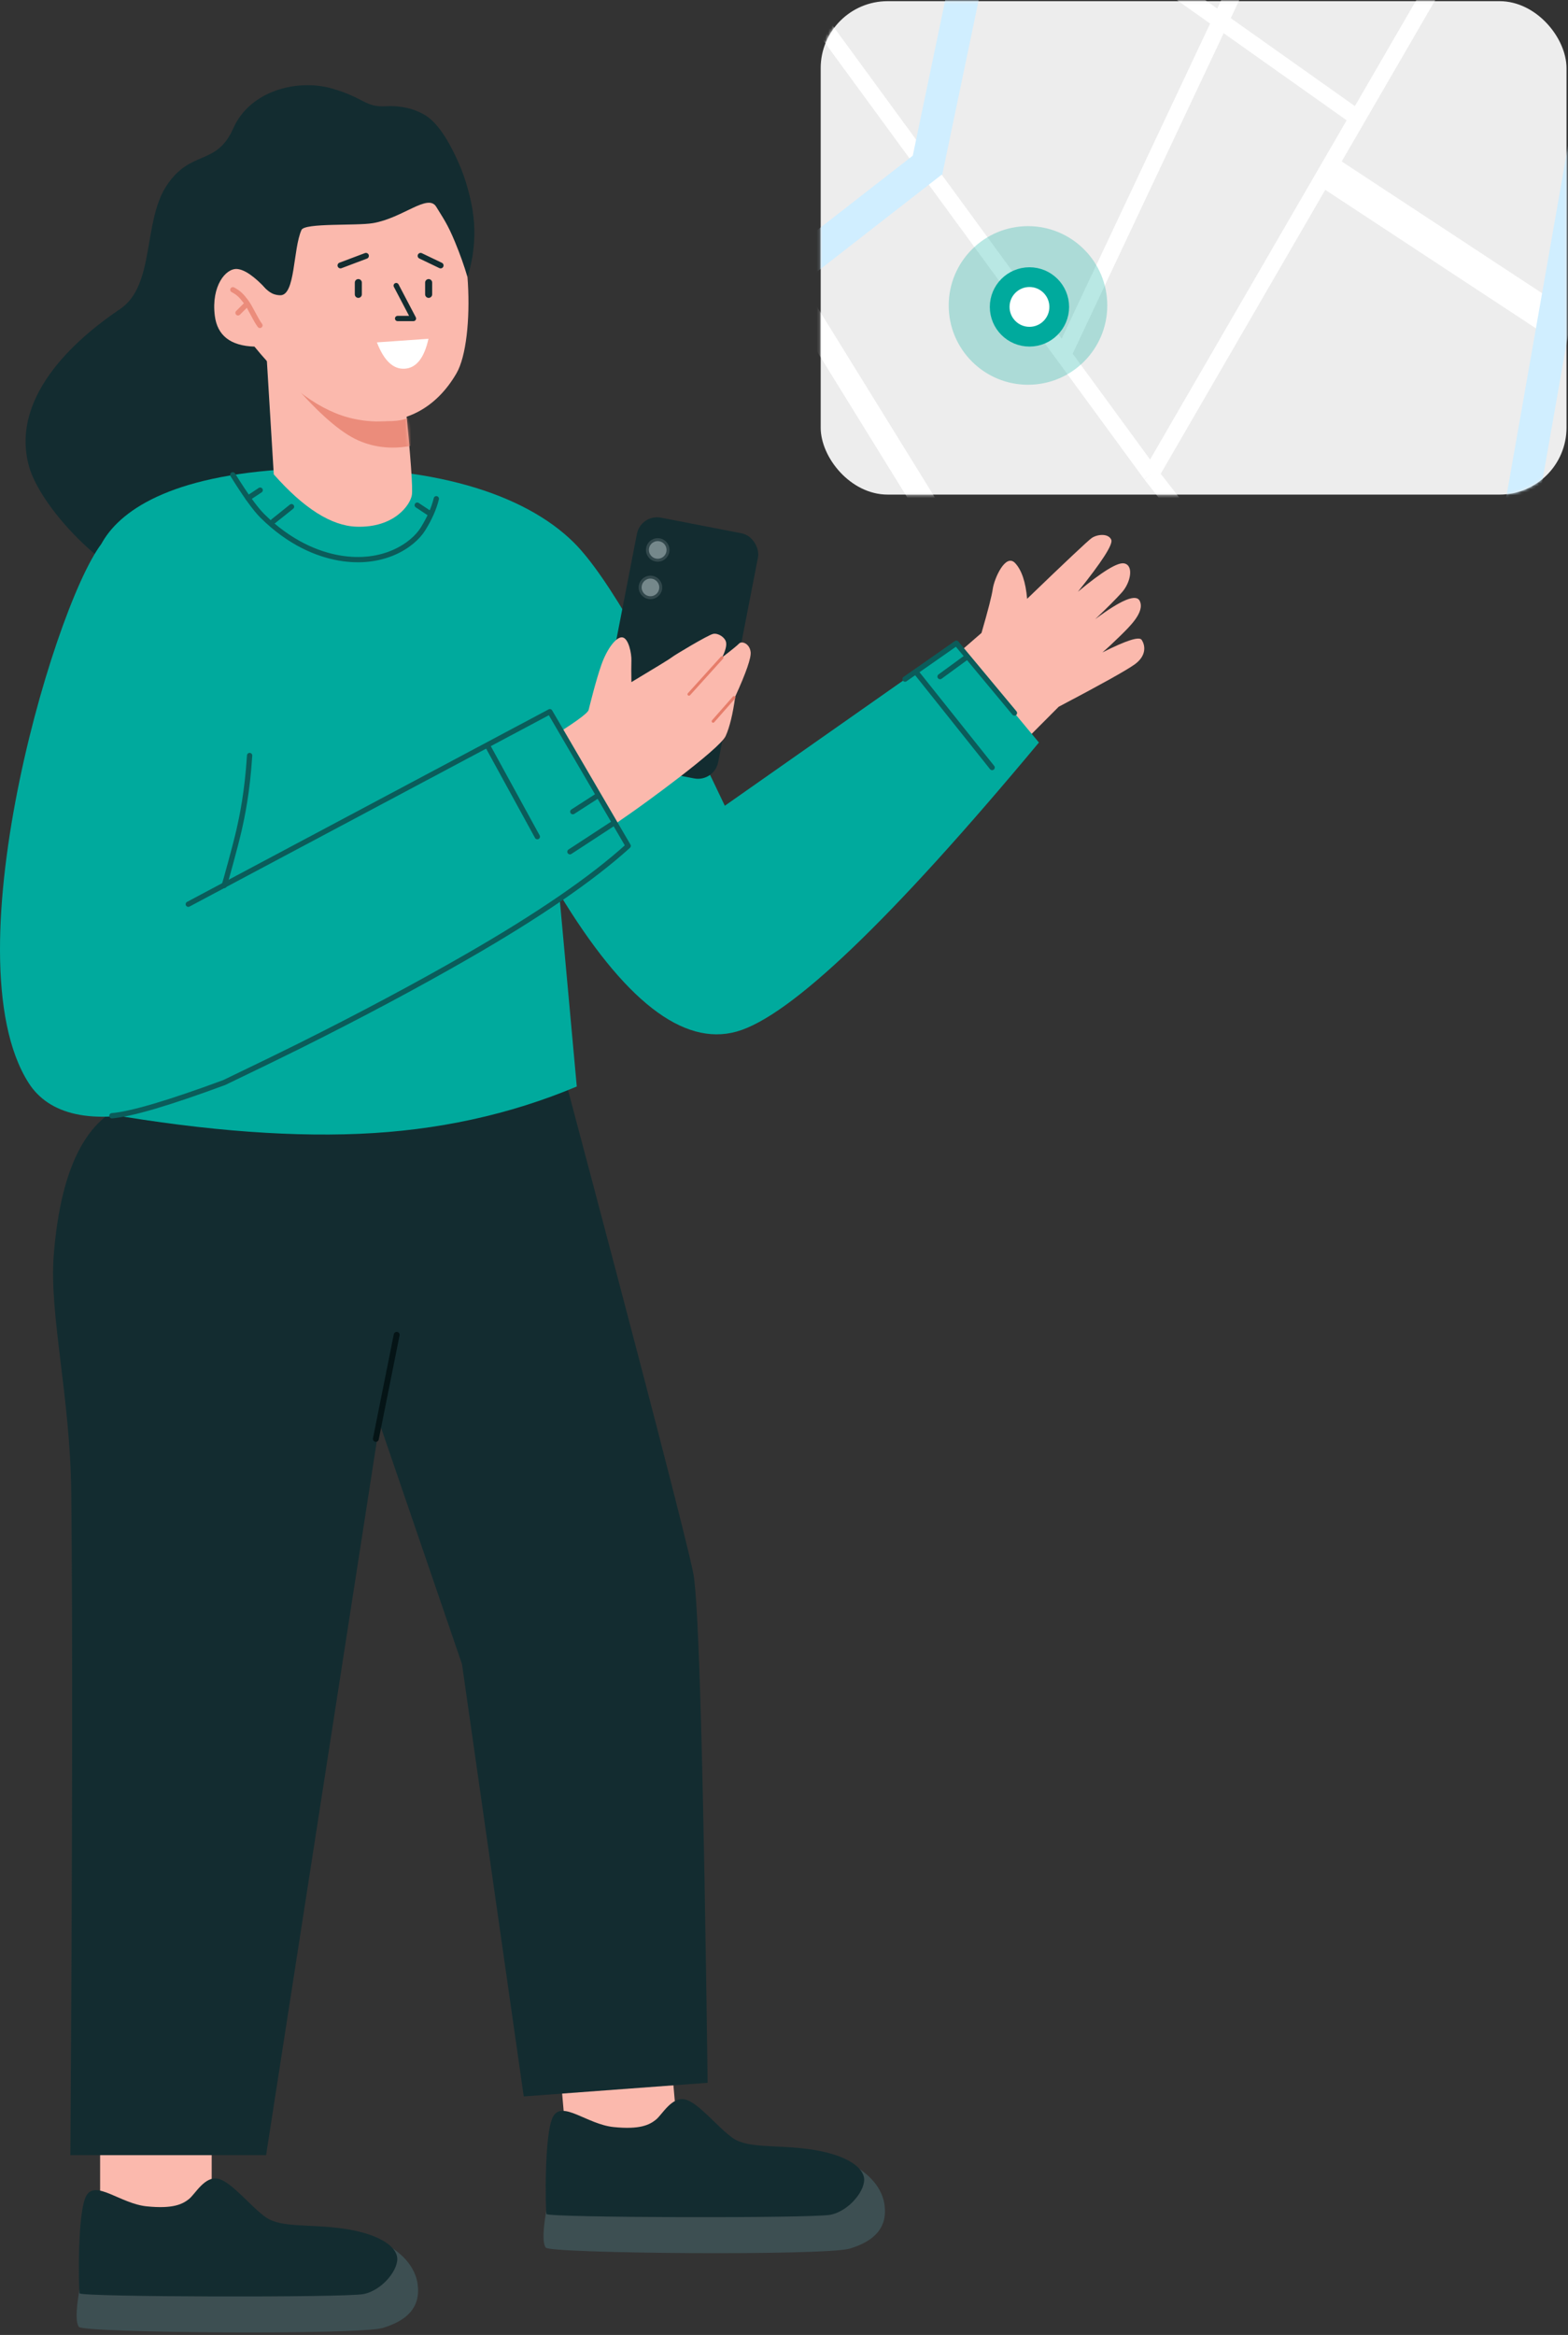
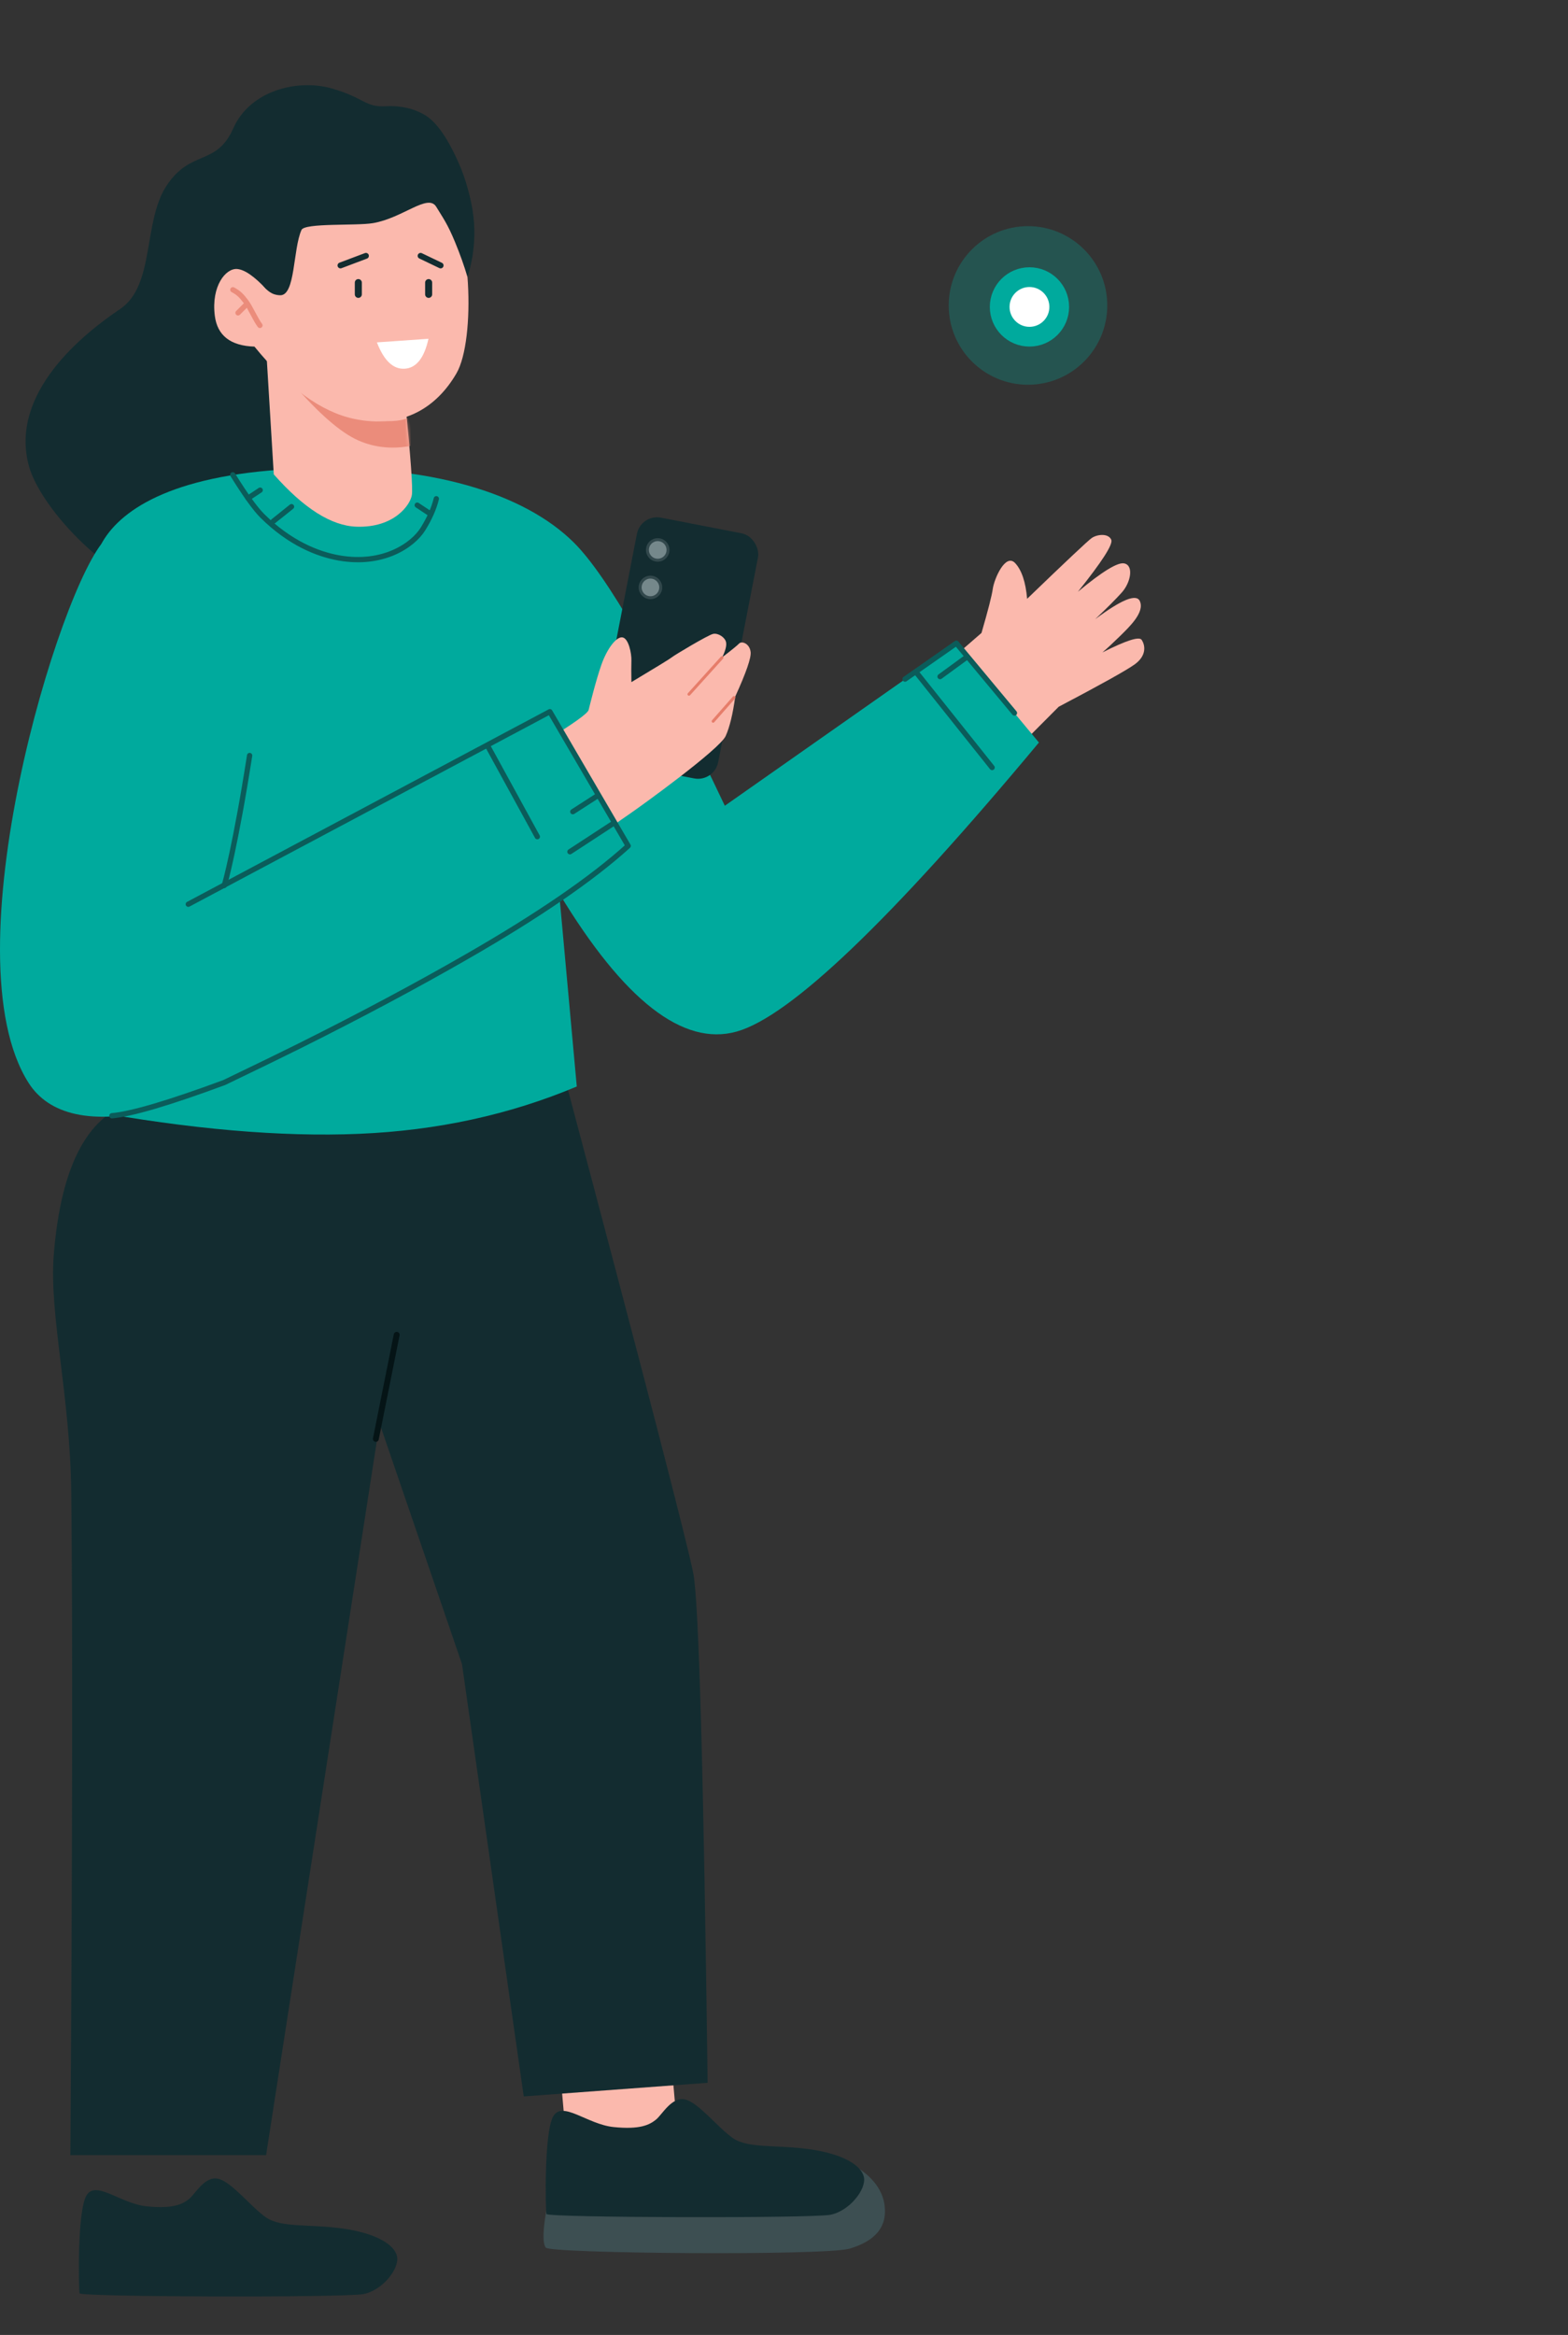
<svg xmlns="http://www.w3.org/2000/svg" xmlns:xlink="http://www.w3.org/1999/xlink" width="534px" height="795px" viewBox="0 0 534 795" version="1.1">
  <rect x="0" y="0" width="534" height="795" fill="#333333" stroke="none" />
  <title>定位图</title>
  <desc>Created with Sketch.</desc>
  <defs>
    <path d="M-2.84217094e-14,-1.49213975e-13 L2.76,45.387 C12.98,56.968 22.365,62.906 30.914,63.199 C43.737,63.639 49.256,55.82 49.791,52.407 C50.148,50.132 49.384,39.52 47.5,20.573 L-2.84217094e-14,-1.49213975e-13 Z" id="path-1" />
-     <rect id="path-3" x="0.871" y="0.3" width="254" height="168" rx="22.8" />
  </defs>
  <g id="页面-1" stroke="none" stroke-width="1" fill="none" fill-rule="evenodd">
    <g id="首页" transform="translate(-380, -2143)">
      <g id="定位图-2" transform="translate(380, 2143)">
        <g id="定位图">
          <g id="编组-30" transform="translate(18.072, 368.583)">
            <rect id="矩形备份-47" fill="#FBB9AD" transform="translate(192.022, 339.417) rotate(-5) translate(-192.022, -339.417) " x="173.022" y="321.417" width="38" height="36" />
-             <rect id="矩形备份-48" fill="#FBB9AD" x="16.022" y="348.417" width="38" height="36" />
            <g id="编组-25备份-2" transform="translate(167.022, 345.417)">
              <path d="M0.793,39.627 C-0.264,46.038 -0.264,49.922 0.793,51.276 C2.378,53.308 96.031,54.087 104.293,51.603 C112.556,49.119 117.23,44.584 116.125,36.65 C115.02,28.716 107.48,24.47 106.83,24.011 C106.396,23.705 106.01,23.464 105.671,23.289 L1.33,36.65 L0.793,39.627 Z" id="路径-45" fill="#3D4F52" />
              <path d="M3.306,6.597 C0.158,12.11 0.672,38.557 1.006,39.827 C1.34,41.096 91.224,41.327 97.698,40.083 C104.171,38.839 110.058,31.372 109.105,27.205 C108.152,23.038 101.609,19.301 90.522,17.758 C79.435,16.216 69.728,17.531 64.634,14.077 C59.541,10.622 52.891,1.95 48.282,0.84 C43.672,-0.27 40.438,5.995 38.261,7.727 C36.084,9.46 32.878,11.134 23.88,10.218 C14.881,9.302 6.455,1.083 3.306,6.597 Z" id="路径-44" fill="#132C30" />
            </g>
            <g id="编组-25备份-3" transform="translate(8.022, 372.417)">
-               <path d="M0.793,39.627 C-0.264,46.038 -0.264,49.922 0.793,51.276 C2.378,53.308 96.031,54.087 104.293,51.603 C112.556,49.119 117.23,44.584 116.125,36.65 C115.02,28.716 107.48,24.47 106.83,24.011 C106.396,23.705 106.01,23.464 105.671,23.289 L1.33,36.65 L0.793,39.627 Z" id="路径-45" fill="#3D4F52" />
              <path d="M3.306,6.597 C0.158,12.11 0.672,38.557 1.006,39.827 C1.34,41.096 91.224,41.327 97.698,40.083 C104.171,38.839 110.058,31.372 109.105,27.205 C108.152,23.038 101.609,19.301 90.522,17.758 C79.435,16.216 69.728,17.531 64.634,14.077 C59.541,10.622 52.891,1.95 48.282,0.84 C43.672,-0.27 40.438,5.995 38.261,7.727 C36.084,9.46 32.878,11.134 23.88,10.218 C14.881,9.302 6.455,1.083 3.306,6.597 Z" id="路径-44" fill="#132C30" />
            </g>
            <path d="M29.037,6.262 C12.316,9.97 2.714,27.461 0.233,58.735 C-1.374,78.987 5.862,106.777 6.205,139.889 C6.679,185.548 6.579,260.654 5.905,365.207 L72.547,365.207 L111.197,116.046 L139.268,198.029 L160.293,345.207 L222.924,340.562 C221.541,234.727 219.917,176.943 218.053,167.21 C216.188,157.477 201.736,101.74 174.696,8.52651283e-14 L29.037,6.262 Z" id="路径-43备份" fill="#132C30" />
          </g>
          <path d="M306.307,207.265 L342.292,207.265 C349.028,202.924 353.274,199.991 355.028,198.465 C357.659,196.176 366.407,192.007 366.54,196.895 C366.628,200.154 364.994,204.086 361.638,208.69 C380.241,207.739 390.292,207.343 391.792,207.502 C394.041,207.74 397.187,209.916 396.466,212.304 C395.985,213.895 389.253,215.869 376.272,218.225 C387.031,218.462 393.105,219.48 394.492,221.278 C396.572,223.976 391.919,227.652 387.402,228.218 C384.391,228.594 380.116,228.9 374.578,229.136 C385.694,229.969 390.869,231.733 390.103,234.429 C388.953,238.472 381.635,238.755 377.006,239.034 C373.919,239.221 371.256,239.308 369.015,239.294 C377.792,241.512 382.09,243.355 381.907,244.824 C381.634,247.028 379.717,250.057 374.578,249.568 C371.152,249.242 361.507,247.215 345.643,243.486 L302.003,246.609 L306.307,207.265 Z" id="路径-50" fill="#FBB9AD" transform="translate(349.287, 222.12) rotate(-41) translate(-349.287, -222.12) " />
          <path d="M159.212,94.367 C163.045,82.048 162.174,69.69 156.599,57.293 C151.967,46.991 148.357,41.383 143.45,38.556 C139.501,36.28 134.041,35.998 131.771,36.156 C124.222,36.679 124.433,33.367 112.891,30.092 C101.349,26.817 85.149,30.784 79.428,43.718 C73.708,56.653 65.025,50.767 56.794,63.116 C48.564,75.464 52.908,97.153 40.879,105.239 C28.85,113.325 2.898,133.68 9.892,158.842 C13.605,172.201 35.324,196.441 55.328,201.672 C83.384,209.009 112.471,191.26 121.771,184.52 C132.39,176.822 122.56,160.866 92.279,136.65 L159.212,94.367 Z" id="路径-46备份" fill="#132C30" />
          <path d="M34.942,184.431 C41.647,173.03 60,161.033 103.209,159.525 C146.418,158.018 178.445,167.917 195.397,184.7 C206.697,195.889 223.846,225.77 246.844,274.343 L325.702,219 L353.815,252.814 C303.392,313.342 269.069,346.15 250.848,351.237 C232.626,356.325 212.49,340.64 190.438,304.183 L196.428,369.93 C173.554,379.555 148.835,384.927 122.273,386.045 C95.711,387.163 64.673,384.474 29.158,377.977 C28.544,256.547 30.472,192.031 34.942,184.431 Z" id="路径-41备份" fill="#00AA9D" />
          <g id="编组-26" transform="translate(230.746, 220.643) rotate(11) translate(-230.746, -220.643) translate(209.746, 178.143)">
            <rect id="矩形" fill="#132C30" x="0" y="3.63797881e-12" width="42" height="85" rx="7" />
            <circle id="椭圆形" stroke="#32484C" fill="#75888B" cx="8" cy="11" r="3.5" />
            <circle id="椭圆形备份-2" stroke="#32484C" fill="#75888B" cx="8" cy="24" r="3.5" />
          </g>
          <g id="编组-31" transform="translate(90.477, 116.129)">
            <mask id="mask-2" fill="white">
              <use xlink:href="#path-1" />
            </mask>
            <use id="路径-39备份" fill="#FBB9AD" xlink:href="#path-1" />
            <path d="M50.668,35.436 C43.743,36.951 37.345,36.403 31.473,33.793 C25.601,31.182 18.303,24.869 9.578,14.852 C19.652,21.845 27.952,25.798 34.478,26.714 C41.004,27.629 45.737,27.429 48.677,26.115 L50.668,35.436 Z" id="路径-59" fill="#EB8C7B" mask="url(#mask-2)" />
          </g>
          <path d="M151.069,67.285 C160.673,76.631 162.069,115.652 155.474,127.077 C148.878,138.502 137.412,146.165 120.618,142.627 C109.421,140.269 98.102,132.065 86.66,118.015 C78.496,117.752 73.994,114.242 73.154,107.482 C71.893,97.344 76.915,91.281 80.751,91.588 C83.309,91.793 86.643,94.106 90.754,98.526 C89.675,84.371 91.981,73.479 97.672,65.847 C101.612,60.563 110.253,57.773 120.615,57.14 C133.387,56.359 146.36,62.702 151.069,67.285 Z" id="路径-14备份" fill="#FBB9AD" />
          <path d="M79.3,98.659 C81.25,99.686 82.215,100.669 83.735,102.67 C85.287,104.713 86.964,108.75 88.516,110.793" id="路径-62" stroke="#EB8C7B" stroke-width="1.8" stroke-linecap="round" stroke-linejoin="round" />
          <path d="M84.063,103.519 C83.063,104.519 82.063,105.519 81.063,106.519" id="路径-63" stroke="#EB8C7B" stroke-width="1.8" stroke-linecap="round" stroke-linejoin="round" />
-           <polyline id="路径-17备份" stroke="#132C30" stroke-width="1.8" stroke-linecap="round" stroke-linejoin="round" points="134.931 97.244 140.806 108.444 135.407 108.444" />
          <path d="M128.674,115.949 L146.274,115.949 C144.384,122.357 141.47,125.557 137.532,125.549 C133.594,125.541 130.641,122.341 128.674,115.949 Z" id="路径-7备份" fill="#FFFFFF" transform="translate(137.474, 120.749) rotate(-4) translate(-137.474, -120.749) " />
          <line x1="115.951" y1="90.38" x2="124.623" y2="87.111" id="路径-37备份" stroke="#132C30" stroke-width="2" stroke-linecap="round" stroke-linejoin="round" />
          <line x1="143.236" y1="87.111" x2="150.059" y2="90.38" id="路径-38备份" stroke="#132C30" stroke-width="2" stroke-linecap="round" stroke-linejoin="round" />
          <path d="M159.212,94.367 C162.665,80.575 161.604,67.481 156.029,55.084 C147.667,36.489 141.25,36.9 134.856,38.108 C128.461,39.316 118.418,39.222 106.876,35.947 C95.333,32.672 90.974,42.352 88.989,45.287 C87.004,48.221 79.026,55.645 77.819,69.441 C76.9,79.952 85.104,91.816 90.128,97.862 C90.932,98.83 91.878,99.499 92.642,99.881 C93.741,100.431 94.797,100.51 95.414,100.526 C100.647,100.657 99.728,84.922 102.669,78.297 C103.762,75.834 121.322,76.938 127.022,75.972 C137.213,74.245 145.746,65.741 148.572,70.416 C150.908,74.281 152.362,76.114 154.97,82.428 C156.708,86.638 158.123,90.617 159.212,94.367 Z" id="路径-46备份-2" fill="#132C30" />
          <g id="编组-27" transform="translate(185.652, 214.807)">
            <path d="M0,37.501 C9.57,31.634 14.506,28.106 14.808,26.918 C15.26,25.135 17.323,16.698 19.2,11.411 C21.077,6.124 24.25,1.859 26.339,2.21 C28.428,2.561 29.459,7.667 29.378,10.121 C29.324,11.758 29.324,14.198 29.378,17.443 C38.15,12.185 42.749,9.361 43.174,8.971 C43.812,8.386 55.487,1.387 57.2,1.025 C58.913,0.663 61.248,2.159 61.612,3.847 C61.855,4.972 61.426,6.68 60.325,8.971 C63.532,6.508 65.44,4.955 66.047,4.311 C66.959,3.344 69.647,4.278 69.985,7.195 C70.211,9.14 68.465,14.189 64.748,22.341 C63.929,28.304 62.84,32.79 61.479,35.797 C59.438,40.308 32.629,59.702 28.203,62.71 C25.252,64.714 22.716,66.556 20.595,68.234 L0,37.501 Z" id="路径-47" fill="#FBB9AD" />
            <path d="M60.235,9.112 C56.484,13.263 52.733,17.414 48.981,21.564" id="路径-48" stroke="#E67D6A" stroke-linecap="round" stroke-linejoin="round" />
            <path d="M64.315,22.693 C61.948,25.385 59.58,28.077 57.212,30.769" id="路径-49" stroke="#E67D6A" stroke-linecap="round" stroke-linejoin="round" />
          </g>
          <path d="M81.291,190.047 C72.228,174.688 51.635,167.861 36.029,183.443 C20.424,199.025 -17.898,325.413 9.758,368.733 C16.598,379.448 31.051,383.201 53.3,377.734 C74.245,372.587 120.131,350.006 189.292,307.78 C198.542,302.133 206.613,295.606 213.503,288.2 L187.091,242.031 L76.67,300.939 C85.792,237.251 87.332,200.286 81.291,190.047 Z" id="路径-40备份" fill="#00AA9D" />
          <g id="编组-29" transform="translate(278.094, 0)">
            <g id="编组-25" transform="translate(0.529, 0.1)">
              <mask id="mask-4" fill="white">
                <use xlink:href="#path-3" />
              </mask>
              <use id="矩形" fill="#EDEDED" xlink:href="#path-3" />
              <g id="Frame-30" mask="url(#mask-4)">
                <g transform="translate(-176.8, -592.8)">
                  <rect id="矩形" stroke="none" fill="#F4F4F4" fill-rule="nonzero" opacity="0" x="184.311" y="335.376" width="337.673" height="540.772" />
                  <polyline id="路径" stroke="none" fill="none" points="242.982 690.545 178.527 738.409 152.536 755.637" />
                  <path d="M283.048,327.654 L177.691,600.586 L260.263,713.431 M283.048,327.654 L177.691,600.586 M435.376,940.757 L290.121,754.237 M504.703,796.798 L290.156,937.592 M290.121,754.237 L260.263,713.431 M290.121,754.237 L360.481,632.856 M430.842,511.475 L360.481,632.856 M260.263,713.431 L367.153,486.609 M255.42,556.154 L268.903,567.997 L360.481,632.856" id="形状" stroke="#FFFFFF" stroke-width="5.574" fill="none" />
-                   <line x1="383.319" y1="876.148" x2="135.674" y2="884.55" id="路径" stroke="#FFFFFF" stroke-width="11.149" fill="none" />
                  <path d="M170.154,691.025 L226.102,785.216 M265.367,861.936 L226.102,785.216 M226.102,785.216 L303.692,767.818" id="形状" stroke="#FFFFFF" stroke-width="8" fill="none" transform="translate(236.764, 776.216) rotate(-1) translate(-236.764, -776.216) " />
                  <line x1="351.823" y1="652.185" x2="427.078" y2="701.662" id="路径" stroke="#FFFFFF" stroke-width="11.149" fill="none" />
                  <polyline id="路径" stroke="#D0EEFF" stroke-width="11.149" fill="none" points="462.487 946.687 398.579 865.794 459.132 521.065" />
                  <line x1="215.798" y1="647.504" x2="133.267" y2="711.752" id="路径" stroke="#D0EEFF" stroke-width="11.149" fill="none" />
                  <path d="M262.943,414.039 L238.59,531.325 M213.609,651.072 L238.59,531.325 M151.473,448.634 L183.577,475.313 L238.59,531.325" id="形状" stroke="#D0EEFF" stroke-width="11.149" fill="none" />
                  <polyline id="路径" stroke="#FCE4C4" stroke-width="6.605" fill="none" points="261.188 233.074 283.048 327.654 177.691 600.586" />
                </g>
              </g>
            </g>
            <g id="椭圆形" transform="translate(45, 77)">
              <circle id="蒙版" fill="#00AA9D" opacity="0.276" cx="27" cy="27" r="27" />
              <circle stroke="#00AA9D" stroke-width="6.72" fill="#FFFFFF" cx="27.5" cy="27.5" r="10.14" />
            </g>
          </g>
          <line x1="122.031" y1="96.221" x2="122.031" y2="100.221" id="路径-15备份" stroke="#132C30" stroke-width="2.4" stroke-linecap="round" stroke-linejoin="round" />
          <line x1="145.98" y1="96.221" x2="145.98" y2="100.221" id="路径-16备份" stroke="#132C30" stroke-width="2.4" stroke-linecap="round" stroke-linejoin="round" />
-           <path d="M85.012,257.239 C84.195,269.939 82.475,277.926 81.363,282.842 C80.25,287.758 76.606,300.945 76.365,301.487" id="路径-51" stroke="#0B5C5A" stroke-width="1.8" stroke-linecap="round" stroke-linejoin="round" />
+           <path d="M85.012,257.239 C80.25,287.758 76.606,300.945 76.365,301.487" id="路径-51" stroke="#0B5C5A" stroke-width="1.8" stroke-linecap="round" stroke-linejoin="round" />
          <path d="M38.112,379.89 C44.784,379.312 57.535,375.543 76.365,368.583 C87.963,363.007 96.527,358.839 102.055,356.081 C122.761,345.749 141.78,335.601 159.113,325.637 C183.388,311.682 201.66,299.138 213.927,288.006 L187.257,242.321 L64.126,307.869" id="路径-53" stroke="#0B5C5A" stroke-width="1.8" stroke-linecap="round" stroke-linejoin="round" />
          <path d="M166.094,254 C171.727,264.289 177.361,274.577 182.994,284.866" id="路径-52" stroke="#0B5C5A" stroke-width="1.8" stroke-linecap="round" stroke-linejoin="round" />
          <line x1="195.079" y1="276.363" x2="203.02" y2="271.252" id="路径-54" stroke="#0B5C5A" stroke-width="1.8" stroke-linecap="round" stroke-linejoin="round" />
          <line x1="194.094" y1="290" x2="209.02" y2="280.252" id="路径-54" stroke="#0B5C5A" stroke-width="1.8" stroke-linecap="round" stroke-linejoin="round" />
          <polyline id="路径-55" stroke="#0B5C5A" stroke-width="1.8" stroke-linecap="round" stroke-linejoin="round" points="308.221 231.215 325.702 219 345.481 242.766" />
          <line x1="312.094" y1="229" x2="337.877" y2="261.329" id="路径-56" stroke="#0B5C5A" stroke-width="1.8" stroke-linecap="round" stroke-linejoin="round" />
          <line x1="328.868" y1="224" x2="320.143" y2="230.366" id="路径-57" stroke="#0B5C5A" stroke-width="1.8" stroke-linecap="round" stroke-linejoin="round" />
          <line x1="127.998" y1="489.918" x2="135.095" y2="454.475" id="路径-58" stroke="#051416" stroke-width="2" stroke-linecap="round" stroke-linejoin="round" />
          <path d="M79.274,161.664 C83.58,168.6 86.935,173.259 89.337,175.642 C98.659,184.888 108.159,188.683 115.415,189.964 C130.508,192.63 140.641,185.591 144.033,180.129 C146.294,176.488 147.815,173.05 148.594,169.815" id="路径-60" stroke="#0B5C5A" stroke-width="1.8" stroke-linecap="round" stroke-linejoin="round" />
          <line x1="88.604" y1="166.888" x2="84.477" y2="169.62" id="路径-61" stroke="#0B5C5A" stroke-width="1.8" stroke-linecap="round" stroke-linejoin="round" />
          <line x1="146.22" y1="172" x2="142.094" y2="174.732" id="路径-61备份" stroke="#0B5C5A" stroke-width="1.8" stroke-linecap="round" stroke-linejoin="round" transform="translate(144.157, 173.366) scale(-1, 1) translate(-144.157, -173.366) " />
          <line x1="99.28" y1="172.516" x2="93.094" y2="177.461" id="路径-61" stroke="#0B5C5A" stroke-width="1.8" stroke-linecap="round" stroke-linejoin="round" />
        </g>
      </g>
    </g>
  </g>
</svg>